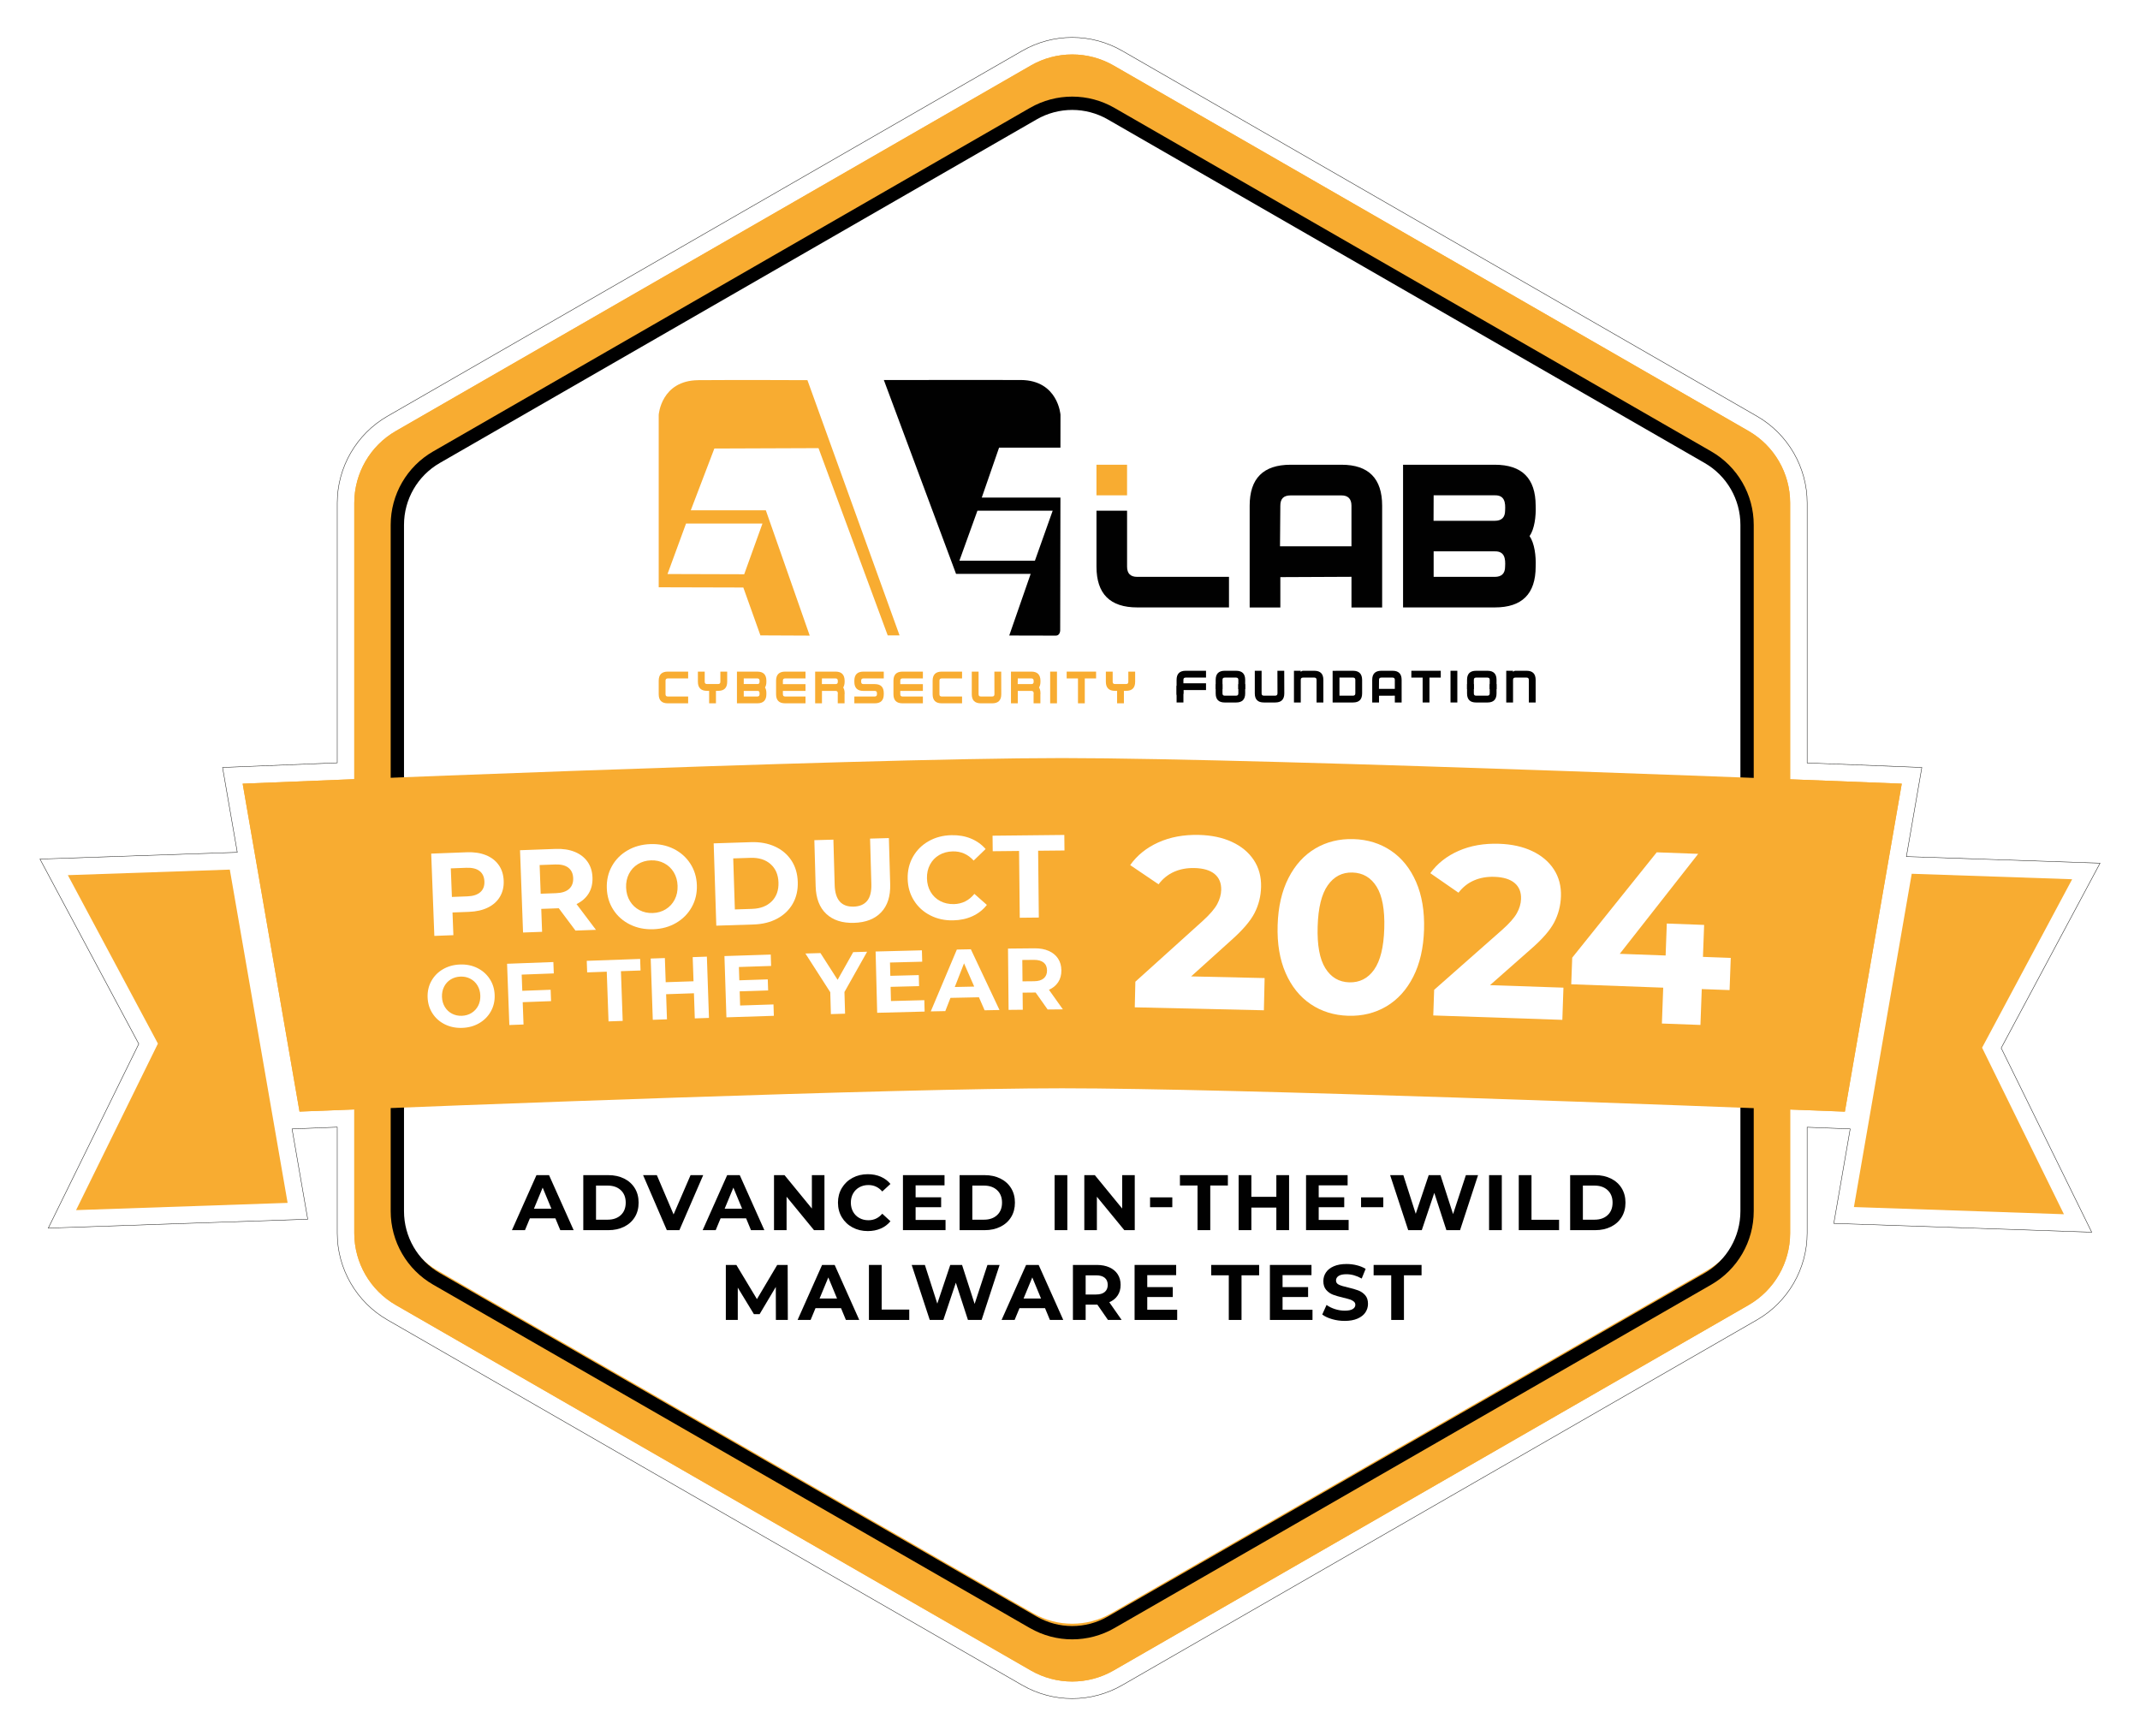
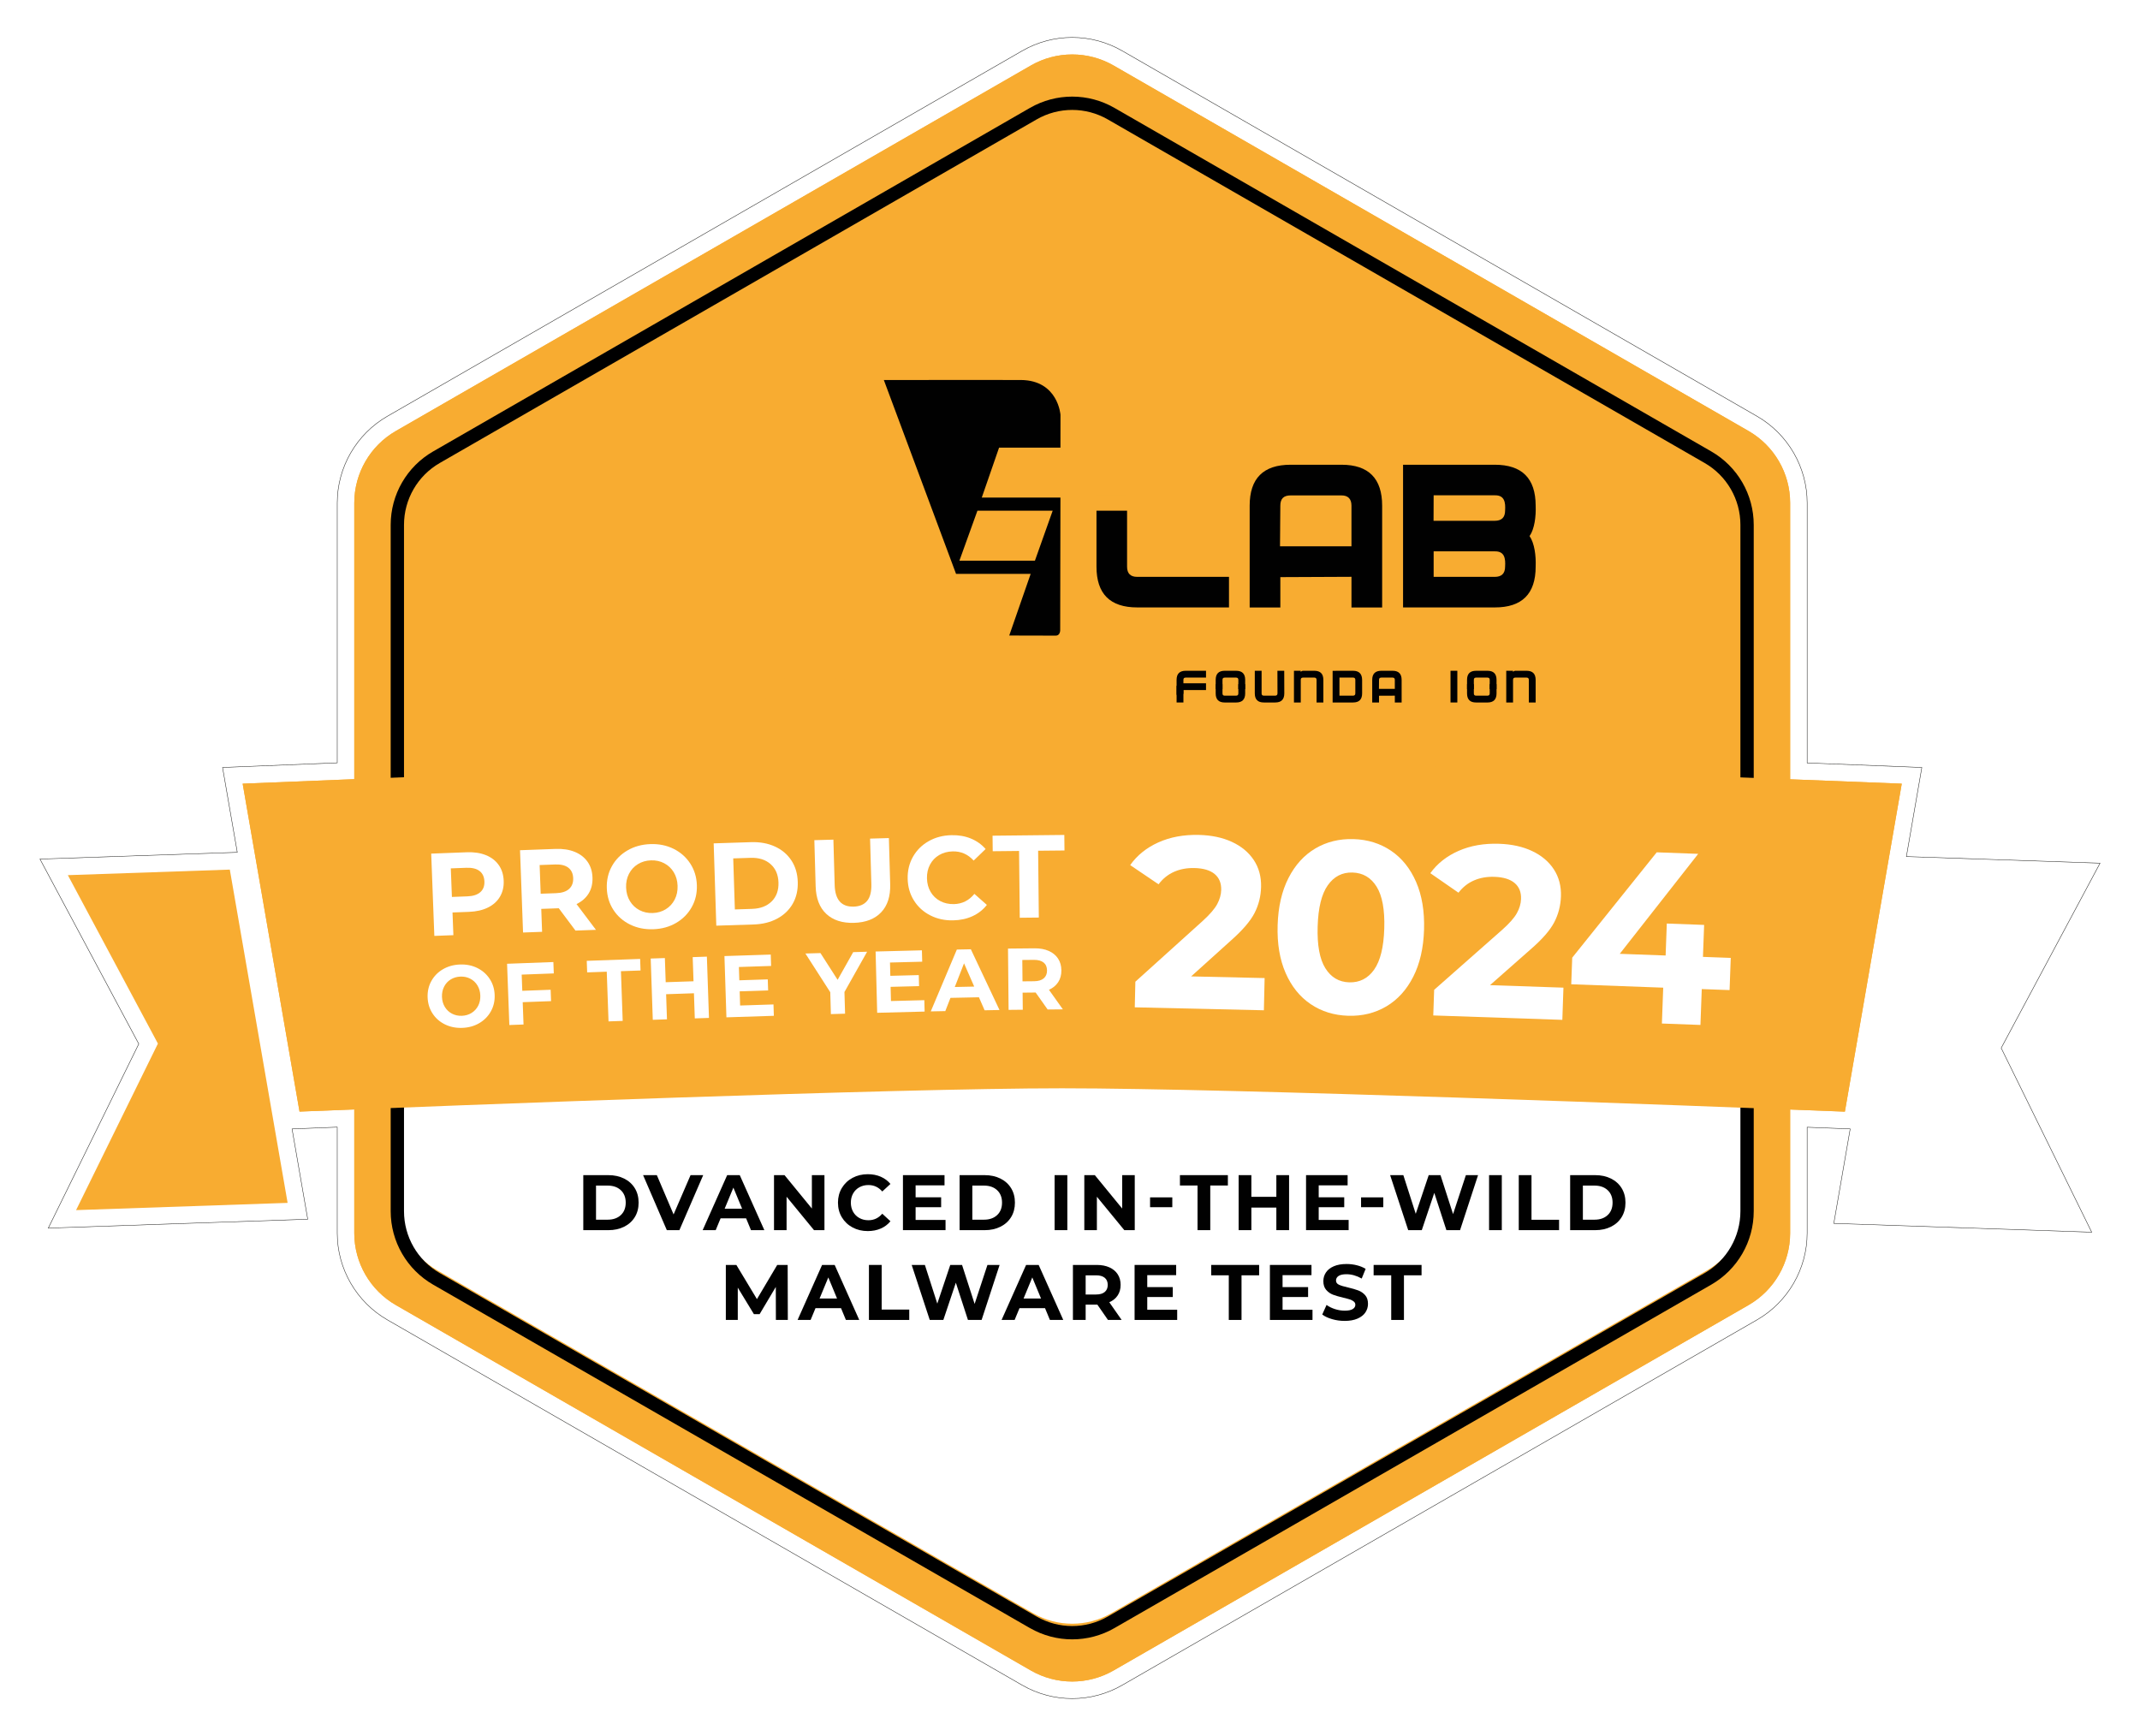
<svg xmlns="http://www.w3.org/2000/svg" width="482" height="391" viewBox="0 0 482 391" fill="none">
  <g filter="url(#filter0_d_44_109)">
    <path fill-rule="evenodd" clip-rule="evenodd" d="M473 193.912L429.384 192.424L432.862 172.358L428.494 172.182C428.402 172.179 420.086 171.839 407.034 171.335V112.781C407.034 104.742 402.706 97.26 395.74 93.251L252.737 10.936C249.325 8.972 245.438 7.933 241.497 7.933C237.557 7.933 233.669 8.972 230.257 10.936L87.251 93.251C80.286 97.26 75.958 104.742 75.958 112.781V171.313C62.921 171.829 54.583 172.175 54.492 172.179L50.129 172.361L53.444 191.467L9 192.987L31.259 234.62L10.876 276.105L69.31 274.106L65.782 253.77L67.614 253.697C70.097 253.596 72.892 253.486 75.958 253.363V277.241C75.958 285.28 80.286 292.761 87.251 296.771L230.254 379.064C233.669 381.028 237.553 382.067 241.494 382.067C245.435 382.067 249.319 381.028 252.734 379.064L395.737 296.771C402.703 292.761 407.03 285.28 407.03 277.241V253.385C410.099 253.505 412.894 253.612 415.378 253.71L416.725 253.763L413.036 275.044L471.124 277.03L450.737 235.548L473 193.916V193.912Z" fill="white" stroke="#1D1D1B" stroke-width="0.1" stroke-miterlimit="10" />
    <path fill-rule="evenodd" clip-rule="evenodd" d="M428.339 176.009C428.339 176.009 418.525 175.609 403.2 175.021V112.778C403.2 106.089 399.627 99.907 393.829 96.571L250.827 14.259C245.051 10.936 237.944 10.936 232.168 14.259L89.165 96.571C83.367 99.907 79.795 106.089 79.795 112.778V174.996C64.495 175.597 54.655 176.006 54.655 176.006L67.463 249.86C70.985 249.719 75.136 249.555 79.792 249.369V277.231C79.792 283.923 83.367 290.102 89.165 293.441L232.168 375.734C237.944 379.058 245.048 379.058 250.823 375.734L393.826 293.441C399.624 290.105 403.2 283.923 403.2 277.231V249.391C407.858 249.571 412.01 249.731 415.529 249.87L428.339 176.003V176.009Z" fill="#F8AC31" />
    <path fill-rule="evenodd" clip-rule="evenodd" d="M232.171 375.74L89.168 293.448C83.371 290.111 79.795 283.929 79.795 277.238V112.781C79.795 106.092 83.367 99.911 89.165 96.574L232.168 14.259C237.944 10.936 245.051 10.936 250.827 14.259L393.83 96.574C399.627 99.911 403.2 106.092 403.2 112.781V277.238C403.2 283.929 399.624 290.108 393.826 293.448L250.824 375.74C245.048 379.064 237.944 379.064 232.168 375.74H232.171Z" fill="#F8AC31" />
-     <path fill-rule="evenodd" clip-rule="evenodd" d="M393.304 196.534V117.049C393.304 110.767 389.948 104.966 384.503 101.834L250.254 24.577C244.833 21.458 238.161 21.458 232.741 24.577L98.491 101.834C93.046 104.966 89.69 110.77 89.69 117.049V196.534H393.304Z" fill="white" />
    <path fill-rule="evenodd" clip-rule="evenodd" d="M89.69 224.724V270.401C89.69 276.684 93.046 282.485 98.491 285.616L232.741 362.873C238.161 365.992 244.833 365.992 250.254 362.873L384.503 285.616C389.948 282.485 393.304 276.681 393.304 270.401V224.724H89.69Z" fill="white" />
    <path fill-rule="evenodd" clip-rule="evenodd" d="M232.728 364.894L98.305 287.54C92.854 284.402 89.495 278.591 89.495 272.302V117.713C89.495 111.425 92.854 105.614 98.305 102.479L232.728 25.103C238.157 21.977 244.836 21.977 250.266 25.103L384.689 102.476C390.14 105.614 393.499 111.421 393.499 117.71V272.299C393.499 278.588 390.14 284.398 384.689 287.537L250.266 364.891C244.84 368.013 238.157 368.013 232.731 364.891L232.728 364.894Z" stroke="black" stroke-width="3" stroke-linejoin="round" />
    <path d="M64.781 270.423L51.762 195.36L15.282 196.61L35.568 234.547L17.136 272.054L64.781 270.423Z" fill="#F8AC31" />
-     <path d="M466.718 197.532L430.584 196.298L417.565 271.361L464.864 272.979L446.432 235.473L466.718 197.532Z" fill="#F8AC31" />
    <path d="M239.193 244.616C277.823 244.616 379.577 248.466 415.532 249.876L428.342 176.009C428.342 176.009 286.479 170.24 239.193 170.24C191.908 170.24 54.655 176.009 54.655 176.009L67.463 249.863C102.81 248.444 201.605 244.616 239.193 244.616Z" fill="#F8AC31" />
-     <path d="M125.094 273.911H119.344L118.245 276.564H115.309L120.829 264.175H123.662L129.202 276.564H126.193L125.094 273.911ZM124.191 271.733L122.227 266.989L120.263 271.733H124.191Z" fill="#010101" />
    <path d="M131.377 264.175H137.005C138.349 264.175 139.539 264.433 140.571 264.946C141.603 265.459 142.406 266.183 142.979 267.115C143.552 268.047 143.838 269.133 143.838 270.373C143.838 271.613 143.552 272.699 142.979 273.631C142.406 274.562 141.603 275.286 140.571 275.799C139.539 276.312 138.349 276.57 137.005 276.57H131.377V264.182V264.175ZM136.863 274.21C138.103 274.21 139.092 273.863 139.828 273.174C140.565 272.485 140.933 271.55 140.933 270.37C140.933 269.189 140.565 268.255 139.828 267.565C139.092 266.876 138.103 266.53 136.863 266.53H134.244V274.21H136.863Z" fill="#010101" />
    <path d="M158.386 264.175L153.023 276.564H150.19L144.846 264.175H147.943L151.714 273.026L155.538 264.175H158.386Z" fill="#010101" />
    <path d="M168.049 273.911H162.299L161.2 276.564H158.264L163.784 264.175H166.617L172.157 276.564H169.148L168.049 273.911ZM167.146 271.733L165.182 266.989L163.218 271.733H167.146Z" fill="#010101" />
    <path d="M185.695 264.175V276.564H183.34L177.165 269.041V276.564H174.332V264.175H176.702L182.862 271.698V264.175H185.695Z" fill="#010101" />
    <path d="M192.021 275.954C191.001 275.406 190.199 274.644 189.613 273.672C189.028 272.699 188.738 271.597 188.738 270.37C188.738 269.142 189.031 268.044 189.613 267.068C190.199 266.095 190.998 265.334 192.021 264.786C193.041 264.238 194.19 263.964 195.465 263.964C196.538 263.964 197.507 264.153 198.376 264.531C199.245 264.909 199.972 265.45 200.56 266.158L198.719 267.858C197.882 266.892 196.843 266.407 195.603 266.407C194.835 266.407 194.152 266.574 193.551 266.911C192.95 267.247 192.481 267.716 192.144 268.318C191.807 268.919 191.64 269.605 191.64 270.37C191.64 271.135 191.807 271.821 192.144 272.422C192.481 273.023 192.95 273.492 193.551 273.829C194.152 274.166 194.838 274.333 195.603 274.333C196.843 274.333 197.879 273.842 198.719 272.863L200.56 274.562C199.972 275.283 199.239 275.831 198.367 276.208C197.495 276.586 196.519 276.775 195.446 276.775C194.184 276.775 193.041 276.501 192.021 275.954Z" fill="#010101" />
    <path d="M212.968 274.263V276.564H203.374V264.175H212.738V266.476H206.226V269.167H211.976V271.399H206.226V274.266H212.968V274.263Z" fill="#010101" />
    <path d="M216.135 264.175H221.763C223.107 264.175 224.296 264.433 225.329 264.946C226.361 265.459 227.164 266.183 227.737 267.115C228.31 268.047 228.596 269.133 228.596 270.373C228.596 271.613 228.31 272.699 227.737 273.631C227.164 274.562 226.361 275.286 225.329 275.799C224.296 276.312 223.107 276.57 221.763 276.57H216.135V264.182V264.175ZM221.621 274.21C222.861 274.21 223.849 273.863 224.586 273.174C225.322 272.485 225.691 271.55 225.691 270.37C225.691 269.189 225.322 268.255 224.586 267.565C223.849 266.876 222.861 266.53 221.621 266.53H219.002V274.21H221.621Z" fill="#010101" />
    <path d="M237.531 264.175H240.399V276.564H237.531V264.175Z" fill="#010101" />
    <path d="M255.585 264.175V276.564H253.231L247.055 269.041V276.564H244.223V264.175H246.593L252.753 271.698V264.175H255.585Z" fill="#010101" />
    <path d="M259.035 269.183H264.043V271.396H259.035V269.183Z" fill="#010101" />
    <path d="M269.728 266.511H265.762V264.175H276.558V266.511H272.592V276.564H269.724V266.511H269.728Z" fill="#010101" />
    <path d="M290.344 264.175V276.564H287.477V271.484H281.849V276.564H278.981V264.175H281.849V269.06H287.477V264.175H290.344Z" fill="#010101" />
    <path d="M303.759 274.263V276.564H294.165V264.175H303.529V266.476H297.017V269.167H302.767V271.399H297.017V274.266H303.759V274.263Z" fill="#010101" />
    <path d="M306.557 269.183H311.564V271.396H306.557V269.183Z" fill="#010101" />
    <path d="M332.908 264.175L328.854 276.564H325.776L323.05 268.176L320.236 276.564H317.173L313.104 264.175H316.078L318.873 272.885L321.794 264.175H324.447L327.28 272.954L330.166 264.175H332.911H332.908Z" fill="#010101" />
    <path d="M335.389 264.175H338.256V276.564H335.389V264.175Z" fill="#010101" />
    <path d="M342.077 264.175H344.945V274.229H351.158V276.564H342.077V264.175Z" fill="#010101" />
    <path d="M353.65 264.175H359.278C360.622 264.175 361.812 264.433 362.844 264.946C363.877 265.459 364.679 266.183 365.252 267.115C365.825 268.047 366.112 269.133 366.112 270.373C366.112 271.613 365.825 272.699 365.252 273.631C364.679 274.562 363.877 275.286 362.844 275.799C361.812 276.312 360.622 276.57 359.278 276.57H353.65V264.182V264.175ZM359.137 274.21C360.377 274.21 361.365 273.863 362.102 273.174C362.838 272.485 363.206 271.55 363.206 270.37C363.206 269.189 362.838 268.255 362.102 267.565C361.365 266.876 360.377 266.53 359.137 266.53H356.518V274.21H359.137Z" fill="#010101" />
    <path d="M174.757 296.79L174.738 289.356L171.093 295.481H169.803L166.174 289.516V296.79H163.482V284.401H165.853L170.489 292.1L175.056 284.401H177.41L177.445 296.79H174.754H174.757Z" fill="#010101" />
    <path d="M189.427 294.137H183.677L182.578 296.79H179.642L185.162 284.401H187.995L193.535 296.79H190.526L189.427 294.137ZM188.527 291.959L186.563 287.215L184.599 291.959H188.527Z" fill="#010101" />
    <path d="M195.713 284.401H198.58V294.455H204.794V296.79H195.713V284.401Z" fill="#010101" />
    <path d="M225.146 284.401L221.092 296.79H218.014L215.288 288.402L212.474 296.79H209.412L205.342 284.401H208.316L211.111 293.111L214.032 284.401H216.686L219.518 293.18L222.405 284.401H225.149H225.146Z" fill="#010101" />
    <path d="M235.376 294.137H229.625L228.527 296.79H225.59L231.111 284.401H233.943L239.483 296.79H236.474L235.376 294.137ZM234.472 291.959L232.508 287.215L230.544 291.959H234.472Z" fill="#010101" />
    <path d="M249.552 296.79L247.163 293.341H244.526V296.79H241.658V284.401H247.022C248.12 284.401 249.071 284.584 249.88 284.949C250.689 285.314 251.309 285.834 251.746 286.507C252.184 287.181 252.401 287.977 252.401 288.896C252.401 289.815 252.18 290.612 251.737 291.276C251.293 291.943 250.667 292.453 249.851 292.805L252.631 296.787H249.552V296.79ZM248.825 287.297C248.375 286.926 247.72 286.74 246.861 286.74H244.526V291.059H246.861C247.724 291.059 248.378 290.87 248.825 290.492C249.272 290.114 249.499 289.582 249.499 288.899C249.499 288.216 249.275 287.669 248.825 287.297Z" fill="#010101" />
    <path d="M265.142 294.489V296.79H255.548V284.401H264.912V286.702H258.4V289.394H264.15V291.625H258.4V294.493H265.142V294.489Z" fill="#010101" />
    <path d="M276.769 286.737H272.803V284.401H283.599V286.737H279.633V296.79H276.765V286.737H276.769Z" fill="#010101" />
    <path d="M295.619 294.489V296.79H286.025V284.401H295.389V286.702H288.877V289.394H294.628V291.625H288.877V294.493H295.619V294.489Z" fill="#010101" />
    <path d="M300.017 296.605C299.101 296.34 298.367 295.994 297.813 295.569L298.786 293.41C299.318 293.8 299.948 294.112 300.681 294.348C301.411 294.584 302.145 294.7 302.875 294.7C303.69 294.7 304.291 294.581 304.681 294.338C305.072 294.096 305.267 293.775 305.267 293.375C305.267 293.079 305.15 292.834 304.921 292.642C304.691 292.447 304.395 292.289 304.036 292.173C303.677 292.056 303.19 291.924 302.576 291.782C301.631 291.559 300.86 291.335 300.256 291.109C299.655 290.885 299.139 290.523 298.707 290.029C298.276 289.535 298.062 288.874 298.062 288.046C298.062 287.326 298.257 286.674 298.648 286.092C299.038 285.506 299.623 285.044 300.407 284.704C301.191 284.361 302.151 284.191 303.284 284.191C304.074 284.191 304.848 284.285 305.604 284.474C306.359 284.663 307.02 284.933 307.587 285.289L306.702 287.467C305.556 286.819 304.414 286.495 303.268 286.495C302.466 286.495 301.874 286.624 301.49 286.885C301.106 287.146 300.914 287.486 300.914 287.911C300.914 288.336 301.134 288.651 301.578 288.858C302.022 289.066 302.695 289.268 303.605 289.469C304.549 289.692 305.32 289.919 305.925 290.143C306.526 290.366 307.042 290.722 307.473 291.203C307.905 291.688 308.119 292.343 308.119 293.167C308.119 293.876 307.92 294.521 307.527 295.106C307.13 295.692 306.539 296.154 305.748 296.494C304.958 296.837 303.995 297.007 302.862 297.007C301.883 297.007 300.936 296.875 300.023 296.608L300.017 296.605Z" fill="#010101" />
    <path d="M313.353 286.737H309.387V284.401H320.183V286.737H316.217V296.79H313.349V286.737H313.353Z" fill="#010101" />
    <path fill-rule="evenodd" clip-rule="evenodd" d="M240.251 152.302H242.797V157.908H244.33V152.302H246.877V150.766H240.251V152.302Z" fill="#F8AC31" />
    <path fill-rule="evenodd" clip-rule="evenodd" d="M148.364 152.815V155.859C148.364 157.234 149.038 157.908 150.413 157.908H154.993V156.372H150.413C150.061 156.372 149.9 156.211 149.9 155.859V152.815C149.9 152.469 150.061 152.302 150.413 152.302H154.993V150.766H150.413C149.041 150.766 148.364 151.458 148.364 152.815Z" fill="#F8AC31" />
    <path fill-rule="evenodd" clip-rule="evenodd" d="M174.798 152.815V155.859C174.798 157.234 175.471 157.908 176.847 157.908H181.427V156.372H176.847C176.494 156.372 176.334 156.211 176.334 155.859V155.113H181.427V153.58H176.334V152.815C176.334 152.469 176.494 152.302 176.847 152.302H181.427V150.766H176.847C175.475 150.766 174.798 151.458 174.798 152.815Z" fill="#F8AC31" />
    <path fill-rule="evenodd" clip-rule="evenodd" d="M188.193 150.766H183.598V157.908H185.134V155.113H188.193C188.53 155.113 188.706 155.283 188.706 155.61V155.859H188.69V157.908H190.223V155.859H190.239V155.61C190.239 155.081 190.119 154.669 189.924 154.341C190.116 154.02 190.239 153.586 190.239 153.064V152.815C190.223 151.458 189.547 150.766 188.19 150.766H188.193ZM188.706 153.064C188.706 153.416 188.53 153.577 188.193 153.577H185.115L185.131 152.299H188.19C188.527 152.299 188.703 152.465 188.703 152.812V153.06L188.706 153.064Z" fill="#F8AC31" />
    <path fill-rule="evenodd" clip-rule="evenodd" d="M170.58 150.766H165.984V157.908H170.58C171.936 157.908 172.613 157.215 172.613 155.859V155.61C172.613 155.084 172.512 154.659 172.311 154.338C172.512 154.014 172.613 153.592 172.613 153.067V152.818C172.613 151.461 171.94 150.769 170.58 150.769V150.766ZM170.58 152.302C170.901 152.302 171.077 152.469 171.077 152.815V153.064C171.077 153.363 170.948 153.523 170.715 153.564C170.671 153.564 170.627 153.561 170.58 153.561H167.52V152.302H170.58ZM171.077 155.859C171.077 156.205 170.901 156.372 170.58 156.372H167.52V155.113H170.58C170.627 155.113 170.671 155.113 170.715 155.109C170.951 155.15 171.077 155.311 171.077 155.61V155.859Z" fill="#F8AC31" />
    <path fill-rule="evenodd" clip-rule="evenodd" d="M162.252 153.048C162.252 153.4 162.091 153.561 161.739 153.561H159.239C158.893 153.561 158.726 153.4 158.726 153.048V150.766H157.19V153.048C157.19 154.42 157.883 155.097 159.239 155.097H159.721V157.908H161.257V155.097H161.739C163.114 155.097 163.788 154.423 163.788 153.048V150.766H162.252V153.048Z" fill="#F8AC31" />
    <path fill-rule="evenodd" clip-rule="evenodd" d="M192.427 152.815V153.064C192.427 154.43 193.1 155.113 194.476 155.113H197.022C197.343 155.113 197.519 155.283 197.519 155.61V155.859C197.519 156.211 197.343 156.372 197.022 156.372H192.427V157.908H197.022C198.379 157.908 199.056 157.234 199.056 155.859V155.61C199.056 154.253 198.382 153.577 197.022 153.577H194.476C194.123 153.577 193.963 153.416 193.963 153.064V152.815C193.963 152.469 194.123 152.302 194.476 152.302H199.056V150.766H194.476C193.103 150.766 192.427 151.458 192.427 152.815Z" fill="#F8AC31" />
    <path fill-rule="evenodd" clip-rule="evenodd" d="M201.236 152.815V155.859C201.236 157.234 201.91 157.908 203.285 157.908H207.865V156.372H203.285C202.933 156.372 202.772 156.211 202.772 155.859V155.113H207.865V153.58H202.772V152.815C202.772 152.469 202.933 152.302 203.285 152.302H207.865V150.766H203.285C201.913 150.766 201.236 151.458 201.236 152.815Z" fill="#F8AC31" />
    <path fill-rule="evenodd" clip-rule="evenodd" d="M210.06 152.815V155.859C210.06 157.234 210.733 157.908 212.109 157.908H216.688V156.372H212.109C211.756 156.372 211.596 156.211 211.596 155.859V152.815C211.596 152.469 211.756 152.302 212.109 152.302H216.688V150.766H212.109C210.736 150.766 210.06 151.458 210.06 152.815Z" fill="#F8AC31" />
    <path fill-rule="evenodd" clip-rule="evenodd" d="M223.966 150.766L223.981 155.859C223.981 156.211 223.805 156.372 223.468 156.372H220.922C220.569 156.372 220.409 156.211 220.409 155.859V150.766H218.876V155.859C218.876 157.234 219.55 157.908 220.925 157.908H223.471C224.831 157.908 225.52 157.234 225.52 155.859L225.505 150.766H223.969H223.966Z" fill="#F8AC31" />
    <path fill-rule="evenodd" clip-rule="evenodd" d="M232.301 150.766H227.705V157.908H229.241V155.113H232.301C232.637 155.113 232.814 155.283 232.814 155.61V155.859H232.798V157.908H234.331V155.859H234.346V155.61C234.346 155.081 234.227 154.669 234.032 154.341C234.224 154.02 234.346 153.586 234.346 153.064V152.815C234.331 151.458 233.654 150.766 232.297 150.766H232.301ZM232.814 153.064C232.814 153.416 232.637 153.577 232.301 153.577H229.222L229.238 152.299H232.297C232.634 152.299 232.81 152.465 232.81 152.812V153.06L232.814 153.064Z" fill="#F8AC31" />
    <path d="M238.066 150.766H236.53V157.908H238.066V150.766Z" fill="#F8AC31" />
    <path fill-rule="evenodd" clip-rule="evenodd" d="M254.137 150.766V153.048C254.137 153.4 253.977 153.561 253.624 153.561H251.125C250.779 153.561 250.612 153.4 250.612 153.048V150.766H249.076V153.048C249.076 154.42 249.769 155.097 251.125 155.097H251.607V157.908H253.143V155.097H253.624C255 155.097 255.673 154.423 255.673 153.048V150.766H254.137Z" fill="#F8AC31" />
    <path fill-rule="evenodd" clip-rule="evenodd" d="M271.636 154.924V153.391H266.543V152.626C266.543 152.28 266.703 152.113 267.056 152.113H271.636V150.577H267.056C265.684 150.577 265.007 151.269 265.007 152.626V155.67C265.007 157.045 266.54 156.022 266.54 155.67V154.924H271.632H271.636Z" fill="#010101" />
    <path d="M266.546 153.961H265.01V157.719H266.546V153.961Z" fill="#010101" />
    <path fill-rule="evenodd" clip-rule="evenodd" d="M287.728 155.67C287.728 156.022 287.552 156.183 287.215 156.183H284.669C284.316 156.183 284.156 156.022 284.156 155.67V150.577H282.623V155.67C282.623 157.045 283.297 157.719 284.672 157.719H287.218C288.578 157.719 289.268 157.045 289.268 155.67L289.252 150.577H287.716L287.732 155.67H287.728Z" fill="#010101" />
    <path fill-rule="evenodd" clip-rule="evenodd" d="M278.913 153.589L278.919 155.673C278.919 156.025 278.743 156.186 278.406 156.186H275.859C275.507 156.186 275.346 156.025 275.346 155.673V153.589H273.813V155.673C273.813 157.048 274.487 157.722 275.863 157.722H278.409C279.769 157.722 280.458 157.048 280.458 155.673L280.452 153.589H278.916H278.913Z" fill="#010101" />
    <path fill-rule="evenodd" clip-rule="evenodd" d="M278.913 154.71L278.919 152.626C278.919 152.273 278.743 152.113 278.406 152.113H275.859C275.507 152.113 275.346 152.273 275.346 152.626V154.71H273.813V152.626C273.813 151.25 274.487 150.577 275.863 150.577H278.409C279.769 150.577 280.458 151.25 280.458 152.626L280.452 154.71H278.916H278.913Z" fill="#010101" />
    <path fill-rule="evenodd" clip-rule="evenodd" d="M304.748 150.577L300.152 150.586V157.719H304.748C306.104 157.719 306.797 157.045 306.797 155.67V152.626C306.781 151.269 306.108 150.577 304.748 150.577ZM305.264 155.67C305.264 156.022 305.088 156.183 304.751 156.183H301.691V152.11H304.751C305.088 152.11 305.264 152.277 305.264 152.623V155.667V155.67Z" fill="#010101" />
    <path fill-rule="evenodd" clip-rule="evenodd" d="M292.976 152.626C292.976 152.28 293.137 152.113 293.489 152.113H296.036C296.357 152.113 296.533 152.28 296.533 152.626V157.719H298.066V152.626C298.066 151.269 297.392 150.577 296.036 150.577H293.489C293.297 150.577 293.121 150.665 292.976 150.841V150.577H291.443V157.719H292.976V152.626Z" fill="#010101" />
    <path fill-rule="evenodd" clip-rule="evenodd" d="M313.665 150.577H311.118C309.743 150.577 309.069 151.269 309.069 152.626V157.719H310.602V156.202L314.162 156.186V157.719H315.695V152.626C315.695 151.269 315.021 150.577 313.662 150.577H313.665ZM314.162 154.659H310.586L310.602 152.626C310.602 152.28 310.763 152.113 311.115 152.113H313.662C313.983 152.113 314.159 152.28 314.159 152.626V154.659H314.162Z" fill="#010101" />
-     <path fill-rule="evenodd" clip-rule="evenodd" d="M320.426 157.719H321.962V152.113H324.508V150.577H317.883V152.113H320.426V157.719Z" fill="#010101" />
    <path d="M328.241 150.577H326.705V157.719H328.241V150.577Z" fill="#010101" />
    <path fill-rule="evenodd" clip-rule="evenodd" d="M335.527 153.589L335.533 155.673C335.533 156.025 335.357 156.186 335.02 156.186H332.474C332.121 156.186 331.961 156.025 331.961 155.673V153.589H330.428V155.673C330.428 157.048 331.101 157.722 332.477 157.722H335.023C336.383 157.722 337.072 157.048 337.072 155.673L337.066 153.589H335.53H335.527Z" fill="#010101" />
    <path fill-rule="evenodd" clip-rule="evenodd" d="M335.527 154.71L335.533 152.626C335.533 152.273 335.357 152.113 335.02 152.113H332.474C332.121 152.113 331.961 152.273 331.961 152.626V154.71H330.428V152.626C330.428 151.25 331.101 150.577 332.477 150.577H335.023C336.383 150.577 337.072 151.25 337.072 152.626L337.066 154.71H335.53H335.527Z" fill="#010101" />
    <path fill-rule="evenodd" clip-rule="evenodd" d="M340.79 152.626C340.79 152.28 340.95 152.113 341.303 152.113H343.849C344.17 152.113 344.346 152.28 344.346 152.626V157.719H345.879V152.626C345.879 151.269 345.206 150.577 343.849 150.577H341.303C341.111 150.577 340.934 150.665 340.79 150.841V150.577H339.257V157.719H340.79V152.626Z" fill="#010101" />
    <path d="M345.883 113.354C345.861 107.235 342.798 104.172 336.679 104.172H316.016V136.309H336.701C342.82 136.309 345.883 133.253 345.883 127.128C345.984 124.673 345.622 121.852 344.51 120.244C345.622 118.651 345.987 115.812 345.883 113.354ZM338.999 127.128C338.999 128.664 338.212 129.425 336.679 129.425H322.906V123.681H336.679C338.905 123.634 339.112 125.318 338.999 127.128ZM338.999 114.5C338.999 116.042 338.212 116.797 336.679 116.797H322.884L322.906 111.059H336.679C338.905 111.009 339.112 112.687 338.999 114.5Z" fill="#010101" />
-     <path d="M157.275 85.127C148.887 85.199 148.364 92.942 148.364 92.942V131.773L167.423 131.824L171.272 142.607L182.377 142.658L172.493 114.44H155.585L160.895 100.521L184.357 100.433L199.943 142.607H202.609L181.861 85.123C181.861 85.123 165.67 85.048 157.272 85.123L157.275 85.127ZM171.732 117.417L167.621 128.84L150.347 128.789L154.518 117.417H171.729H171.732Z" fill="#F8AC31" />
    <path fill-rule="evenodd" clip-rule="evenodd" d="M302.154 104.172H290.69C284.502 104.172 281.468 107.285 281.468 113.395V136.322H288.377V129.485L304.398 129.413V136.322H311.307V113.395C311.307 107.285 308.269 104.172 302.16 104.172H302.154ZM304.395 122.542H288.301L288.374 113.392C288.374 111.837 289.097 111.081 290.69 111.081H302.154C303.598 111.081 304.395 111.837 304.395 113.392V122.542Z" fill="#010101" />
    <path d="M253.851 104.172H246.961V111.062H253.851V104.172Z" fill="#F8AC31" />
    <path d="M256.146 129.425C254.61 129.425 253.855 128.66 253.855 127.128V114.528H246.965V127.128C246.965 133.253 250.021 136.309 256.146 136.309H276.81V129.425H256.146Z" fill="#010101" />
    <path d="M238.857 92.936C238.857 92.936 238.334 85.161 229.946 85.086C227.085 85.061 201.338 85.089 199.081 85.095L199.068 85.086V85.095L199.075 85.102L215.335 128.755H232.14L227.315 142.636L237.768 142.661C238.879 142.661 238.791 141.329 238.791 141.329L238.847 111.566H221.13L225.023 100.326H238.847L238.857 92.939V92.936ZM237.097 114.528L233.1 125.78H216.093L220.148 114.528H237.1H237.097Z" fill="#010101" />
    <path d="M100.229 230.229C99.055 229.656 98.123 228.838 97.431 227.777C96.738 226.72 96.367 225.514 96.313 224.157C96.263 222.807 96.54 221.573 97.151 220.465C97.761 219.357 98.627 218.47 99.754 217.809C100.881 217.148 102.158 216.789 103.591 216.735C105.023 216.679 106.323 216.94 107.49 217.513C108.655 218.086 109.59 218.904 110.289 219.965C110.987 221.022 111.362 222.228 111.412 223.585C111.466 224.935 111.182 226.169 110.566 227.277C109.949 228.388 109.083 229.272 107.963 229.933C106.842 230.594 105.567 230.953 104.135 231.007C102.703 231.063 101.4 230.802 100.226 230.229H100.229ZM106.219 227.639C106.861 227.239 107.358 226.697 107.708 226.014C108.057 225.331 108.214 224.56 108.183 223.707C108.151 222.854 107.934 222.099 107.534 221.444C107.135 220.79 106.6 220.286 105.926 219.937C105.256 219.587 104.513 219.427 103.698 219.458C102.882 219.49 102.155 219.707 101.51 220.103C100.868 220.503 100.371 221.044 100.024 221.731C99.675 222.414 99.518 223.185 99.549 224.038C99.581 224.891 99.798 225.646 100.198 226.301C100.597 226.956 101.132 227.459 101.806 227.809C102.476 228.158 103.219 228.318 104.034 228.287C104.85 228.256 105.577 228.038 106.222 227.639H106.219Z" fill="white" />
    <path d="M117.502 219.011L117.638 222.659L124.024 222.423L124.118 224.985L117.732 225.221L117.918 230.248L114.723 230.367L114.21 216.569L124.638 216.181L124.732 218.744L117.499 219.011H117.502Z" fill="white" />
    <path d="M136.665 218.353L132.249 218.511L132.157 215.908L144.181 215.479L144.272 218.083L139.856 218.24L140.253 229.436L137.061 229.549L136.661 218.353H136.665Z" fill="white" />
    <path d="M159.214 214.966L159.683 228.765L156.491 228.872L156.299 223.213L150.032 223.427L150.224 229.083L147.03 229.19L146.561 215.391L149.752 215.284L149.938 220.723L156.205 220.512L156.019 215.073L159.211 214.963L159.214 214.966Z" fill="white" />
    <path d="M174.215 225.728L174.297 228.29L163.614 228.633L163.17 214.834L173.598 214.497L173.68 217.06L166.424 217.296L166.519 220.292L172.927 220.084L173.009 222.571L166.601 222.779L166.701 225.97L174.215 225.728Z" fill="white" />
    <path d="M190.199 222.923L190.34 227.812L187.145 227.906L187.004 222.977L181.404 214.258L184.794 214.161L188.659 220.185L192.169 213.95L195.304 213.858L190.199 222.927V222.923Z" fill="white" />
    <path d="M208.19 224.771L208.256 227.336L197.571 227.61L197.215 213.808L207.646 213.541L207.712 216.103L200.457 216.288L200.532 219.285L206.941 219.118L207.004 221.605L200.595 221.768L200.677 224.963L208.19 224.768V224.771Z" fill="white" />
    <path d="M220.484 224.116L214.076 224.249L212.914 227.229L209.641 227.295L215.514 213.367L218.668 213.305L225.12 226.981L221.768 227.047L220.487 224.113L220.484 224.116ZM219.43 221.712L217.132 216.471L215.051 221.8L219.43 221.708V221.712Z" fill="white" />
    <path d="M235.964 226.867L233.263 223.046H233.106L230.326 223.074L230.364 226.921L227.169 226.952L227.037 213.147L233.014 213.09C234.239 213.081 235.303 213.273 236.206 213.673C237.109 214.072 237.808 214.642 238.302 215.388C238.796 216.134 239.048 217.019 239.058 218.045C239.067 219.071 238.831 219.955 238.343 220.704C237.855 221.453 237.163 222.026 236.259 222.429L239.398 226.839L235.967 226.87L235.964 226.867ZM235.054 216.291C234.55 215.882 233.817 215.684 232.86 215.69L230.257 215.715L230.304 220.528L232.907 220.503C233.867 220.493 234.594 220.276 235.092 219.848C235.586 219.423 235.831 218.828 235.825 218.067C235.816 217.289 235.561 216.698 235.057 216.288L235.054 216.291Z" fill="white" />
    <path d="M109.448 192.106C110.679 192.606 111.639 193.346 112.331 194.331C113.024 195.31 113.395 196.49 113.448 197.869C113.502 199.226 113.219 200.428 112.605 201.467C111.991 202.505 111.088 203.317 109.901 203.903C108.711 204.488 107.298 204.812 105.655 204.875L101.922 205.017L102.117 210.129L97.827 210.292L97.122 191.76L105.145 191.454C106.788 191.391 108.224 191.608 109.454 192.112L109.448 192.106ZM108.189 200.437C108.84 199.855 109.146 199.052 109.105 198.029C109.064 196.988 108.699 196.201 108.006 195.672C107.314 195.143 106.322 194.901 105.035 194.951L101.538 195.083L101.784 201.517L105.277 201.385C106.565 201.334 107.534 201.02 108.186 200.437H108.189Z" fill="white" />
    <path d="M129.617 209.096L125.853 204.063L125.642 204.073L121.909 204.208L122.098 209.373L117.808 209.531L117.128 190.995L125.151 190.702C126.794 190.642 128.229 190.862 129.457 191.366C130.684 191.87 131.644 192.613 132.337 193.595C133.029 194.577 133.398 195.757 133.448 197.132C133.498 198.508 133.212 199.71 132.586 200.73C131.959 201.75 131.046 202.549 129.85 203.122L134.225 208.926L129.617 209.096ZM128.009 194.929C127.317 194.397 126.328 194.158 125.038 194.205L121.544 194.331L121.78 200.793L125.274 200.667C126.561 200.62 127.534 200.302 128.182 199.71C128.831 199.122 129.139 198.313 129.101 197.29C129.063 196.248 128.698 195.461 128.006 194.929H128.009Z" fill="white" />
    <path d="M141.9 207.727C140.326 206.95 139.076 205.851 138.154 204.422C137.229 202.996 136.734 201.372 136.675 199.556C136.612 197.737 136.993 196.084 137.814 194.599C138.636 193.113 139.806 191.926 141.324 191.042C142.841 190.157 144.559 189.685 146.486 189.616C148.409 189.55 150.156 189.903 151.717 190.68C153.281 191.457 154.531 192.559 155.462 193.985C156.394 195.411 156.895 197.035 156.958 198.851C157.02 200.67 156.636 202.323 155.802 203.808C154.971 205.297 153.801 206.481 152.293 207.365C150.785 208.25 149.07 208.722 147.147 208.791C145.223 208.857 143.473 208.505 141.9 207.727ZM149.961 204.281C150.826 203.749 151.493 203.022 151.965 202.102C152.438 201.187 152.652 200.151 152.614 199.005C152.576 197.86 152.287 196.843 151.755 195.962C151.22 195.077 150.502 194.4 149.602 193.928C148.701 193.453 147.704 193.239 146.611 193.277C145.516 193.314 144.537 193.601 143.672 194.133C142.806 194.665 142.139 195.392 141.667 196.311C141.195 197.227 140.977 198.262 141.018 199.408C141.059 200.554 141.346 201.571 141.881 202.455C142.416 203.336 143.13 204.016 144.031 204.488C144.931 204.964 145.928 205.178 147.024 205.14C148.119 205.102 149.098 204.816 149.964 204.284L149.961 204.281Z" fill="white" />
    <path d="M160.74 189.449L169.163 189.179C171.174 189.116 172.965 189.443 174.536 190.161C176.107 190.878 177.34 191.923 178.244 193.289C179.144 194.658 179.626 196.27 179.682 198.124C179.742 199.975 179.364 201.614 178.555 203.037C177.743 204.46 176.579 205.58 175.058 206.396C173.538 207.214 171.772 207.655 169.758 207.718L161.335 207.988L160.743 189.449H160.74ZM169.431 204.202C171.285 204.142 172.745 203.579 173.818 202.512C174.888 201.445 175.395 200.025 175.339 198.262C175.282 196.497 174.687 195.115 173.551 194.117C172.415 193.119 170.919 192.65 169.066 192.71L165.147 192.836L165.515 204.331L169.434 204.205L169.431 204.202Z" fill="white" />
    <path d="M186.101 205.329C184.584 203.906 183.79 201.832 183.712 199.115L183.419 188.732L187.709 188.612L187.996 198.835C188.09 202.153 189.513 203.774 192.267 203.698C193.608 203.66 194.621 203.229 195.304 202.408C195.987 201.586 196.305 200.318 196.258 198.602L195.971 188.379L200.208 188.259L200.501 198.64C200.576 201.36 199.9 203.475 198.467 204.979C197.035 206.487 194.993 207.277 192.345 207.353C189.698 207.425 187.615 206.751 186.098 205.325L186.101 205.329Z" fill="white" />
    <path d="M209.534 205.669C207.989 204.882 206.761 203.771 205.858 202.332C204.951 200.894 204.476 199.257 204.438 197.422C204.397 195.584 204.8 193.928 205.641 192.452C206.484 190.976 207.658 189.808 209.169 188.955C210.677 188.099 212.386 187.649 214.293 187.608C215.902 187.57 217.359 187.822 218.668 188.36C219.981 188.898 221.086 189.685 221.995 190.724L219.298 193.327C218.011 191.907 216.443 191.218 214.586 191.259C213.437 191.284 212.421 191.558 211.53 192.081C210.639 192.603 209.953 193.321 209.471 194.234C208.987 195.143 208.76 196.176 208.785 197.324C208.81 198.473 209.084 199.49 209.607 200.381C210.129 201.271 210.847 201.958 211.76 202.442C212.672 202.927 213.702 203.154 214.85 203.132C216.704 203.091 218.244 202.323 219.465 200.828L222.276 203.311C221.416 204.406 220.34 205.253 219.046 205.848C217.753 206.443 216.302 206.758 214.693 206.792C212.805 206.836 211.086 206.462 209.541 205.672L209.534 205.669Z" fill="white" />
    <path d="M229.531 191.158L223.594 191.221L223.557 187.724L239.719 187.554L239.757 191.051L233.821 191.111L233.978 206.159L229.685 206.204L229.528 191.155L229.531 191.158Z" fill="white" />
    <path d="M284.836 219.785L284.669 227.044L255.589 226.379L255.721 220.607L270.883 206.928C272.495 205.461 273.587 204.196 274.16 203.125C274.732 202.058 275.031 200.991 275.057 199.931C275.091 198.391 274.597 197.195 273.571 196.349C272.545 195.499 271.025 195.052 269.01 195.008C267.323 194.97 265.797 195.256 264.424 195.864C263.055 196.475 261.894 197.409 260.949 198.672L254.557 194.347C256.108 192.147 258.22 190.444 260.89 189.238C263.559 188.033 266.596 187.473 270.002 187.548C272.86 187.614 275.349 188.137 277.474 189.122C279.595 190.107 281.235 191.461 282.387 193.195C283.539 194.926 284.09 196.947 284.037 199.257C283.989 201.347 283.505 203.295 282.582 205.108C281.66 206.918 279.91 208.97 277.326 211.259L268.286 219.414L284.833 219.789L284.836 219.785Z" fill="white" />
    <path d="M295.207 225.659C292.762 224.009 290.883 221.668 289.561 218.64C288.239 215.612 287.641 212.027 287.766 207.888C287.892 203.749 288.704 200.204 290.206 197.261C291.707 194.318 293.725 192.096 296.265 190.595C298.805 189.097 301.669 188.395 304.855 188.489C308.04 188.584 310.857 189.459 313.303 191.108C315.745 192.76 317.627 195.099 318.949 198.127C320.268 201.155 320.869 204.74 320.743 208.879C320.617 213.021 319.805 216.562 318.304 219.505C316.803 222.451 314.782 224.67 312.245 226.172C309.705 227.673 306.841 228.375 303.655 228.281C300.467 228.183 297.653 227.311 295.207 225.659ZM309.497 217.894C310.895 215.92 311.66 212.823 311.785 208.611C311.914 204.397 311.338 201.262 310.061 199.207C308.783 197.151 306.973 196.087 304.628 196.018C302.321 195.949 300.467 196.903 299.069 198.876C297.669 200.85 296.907 203.944 296.781 208.158C296.652 212.37 297.228 215.505 298.506 217.563C299.784 219.622 301.575 220.682 303.885 220.752C306.23 220.824 308.1 219.87 309.5 217.897L309.497 217.894Z" fill="white" />
    <path d="M352.14 221.948L351.891 229.2L322.82 228.208L323.019 222.439L338.335 208.929C339.962 207.482 341.067 206.226 341.655 205.165C342.244 204.104 342.552 203.04 342.59 201.98C342.644 200.44 342.162 199.241 341.145 198.382C340.129 197.523 338.615 197.057 336.6 196.988C334.913 196.931 333.384 197.198 332.005 197.793C330.626 198.388 329.459 199.314 328.499 200.563L322.156 196.166C323.733 193.982 325.864 192.304 328.546 191.13C331.228 189.956 334.271 189.427 337.677 189.544C340.535 189.641 343.018 190.195 345.13 191.202C347.242 192.21 348.863 193.585 349.996 195.329C351.126 197.073 351.655 199.1 351.576 201.407C351.504 203.494 350.997 205.439 350.056 207.242C349.115 209.046 347.34 211.076 344.731 213.333L335.599 221.384L352.14 221.948Z" fill="white" />
    <path d="M389.558 222.498L383.295 222.269L382.996 230.348L374.315 230.027L374.611 221.951L353.896 221.186L354.117 215.196L373.15 191.467L382.492 191.813L364.825 214.327L375.155 214.708L375.419 207.507L383.827 207.818L383.562 215.017L389.826 215.247L389.558 222.498Z" fill="white" />
  </g>
  <defs>
    <filter id="filter0_d_44_109" x="0.918" y="0.383" width="480.132" height="390.234" filterUnits="userSpaceOnUse" color-interpolation-filters="sRGB">
      <feFlood flood-opacity="0" result="BackgroundImageFix" />
      <feColorMatrix in="SourceAlpha" type="matrix" values="0 0 0 0 0 0 0 0 0 0 0 0 0 0 0 0 0 0 127 0" result="hardAlpha" />
      <feOffset dy="0.5" />
      <feGaussianBlur stdDeviation="4" />
      <feComposite in2="hardAlpha" operator="out" />
      <feColorMatrix type="matrix" values="0 0 0 0 0 0 0 0 0 0 0 0 0 0 0 0 0 0 0.1 0" />
      <feBlend mode="normal" in2="BackgroundImageFix" result="effect1_dropShadow_44_109" />
      <feBlend mode="normal" in="SourceGraphic" in2="effect1_dropShadow_44_109" result="shape" />
    </filter>
  </defs>
</svg>